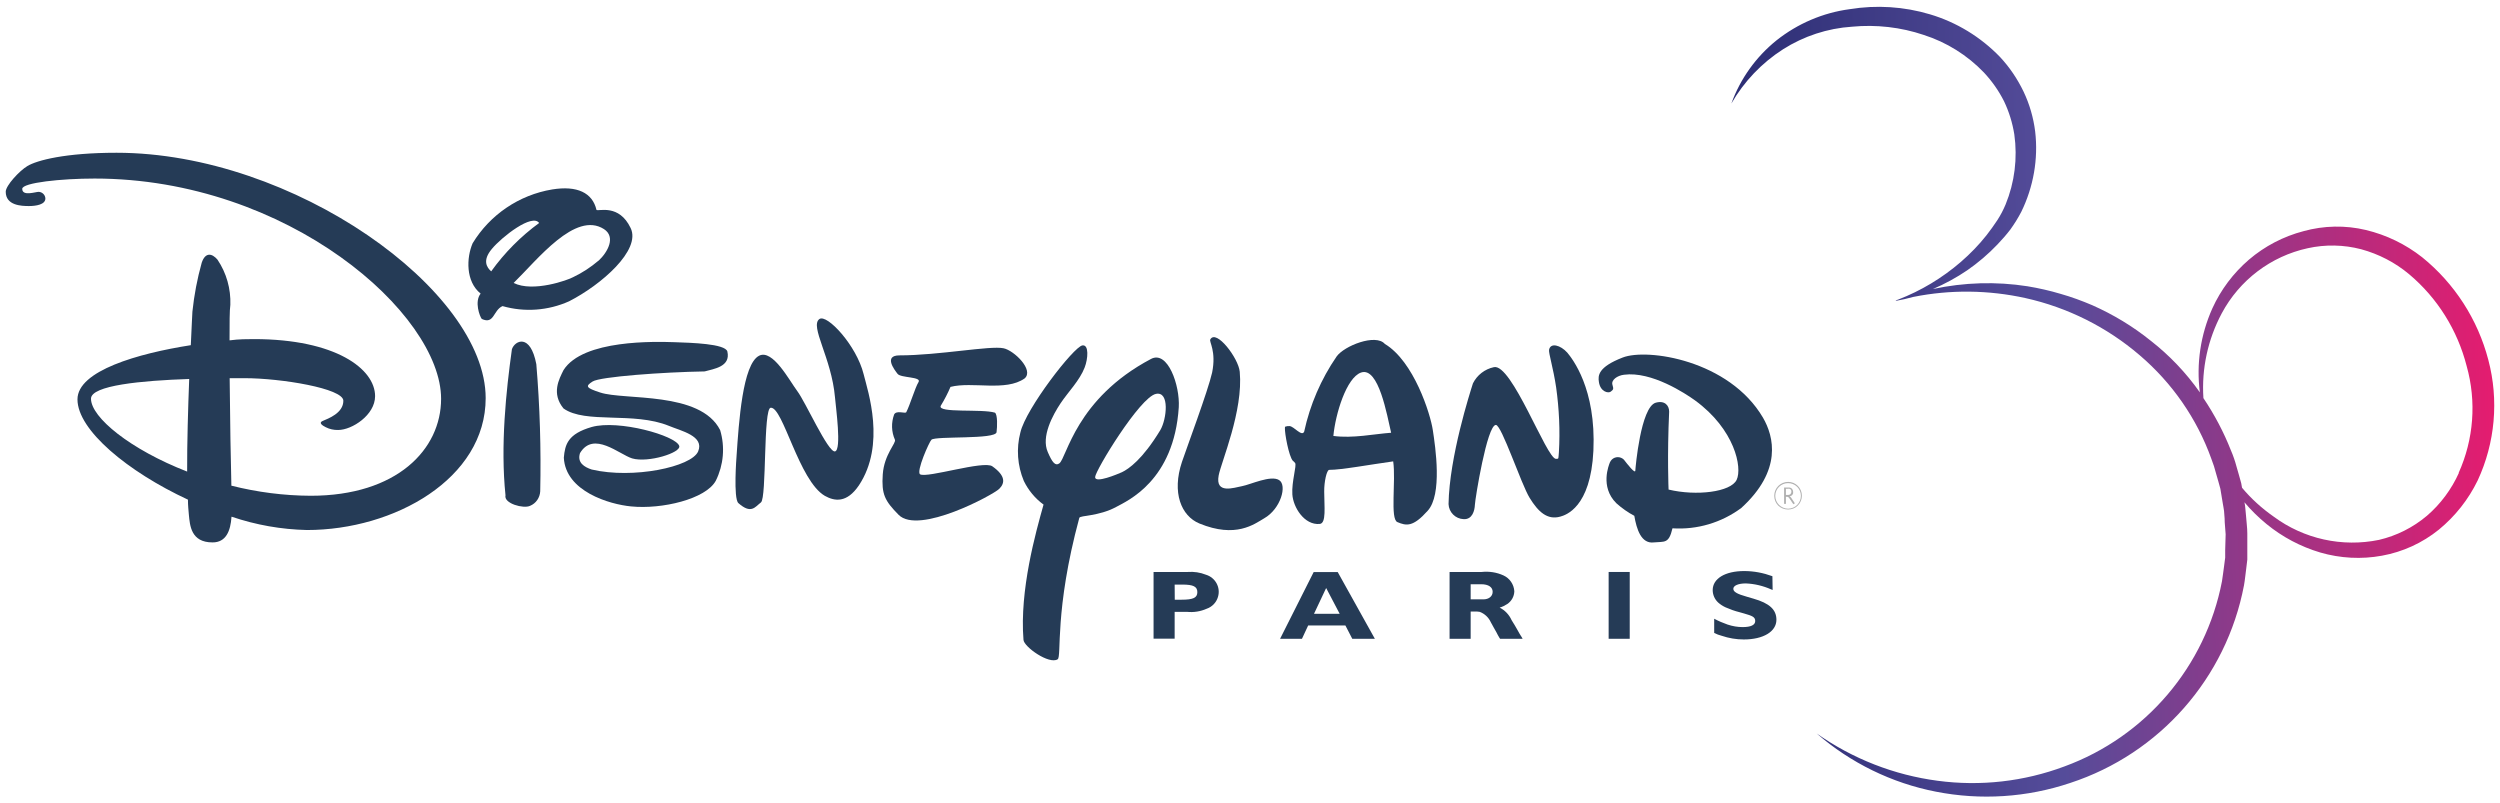
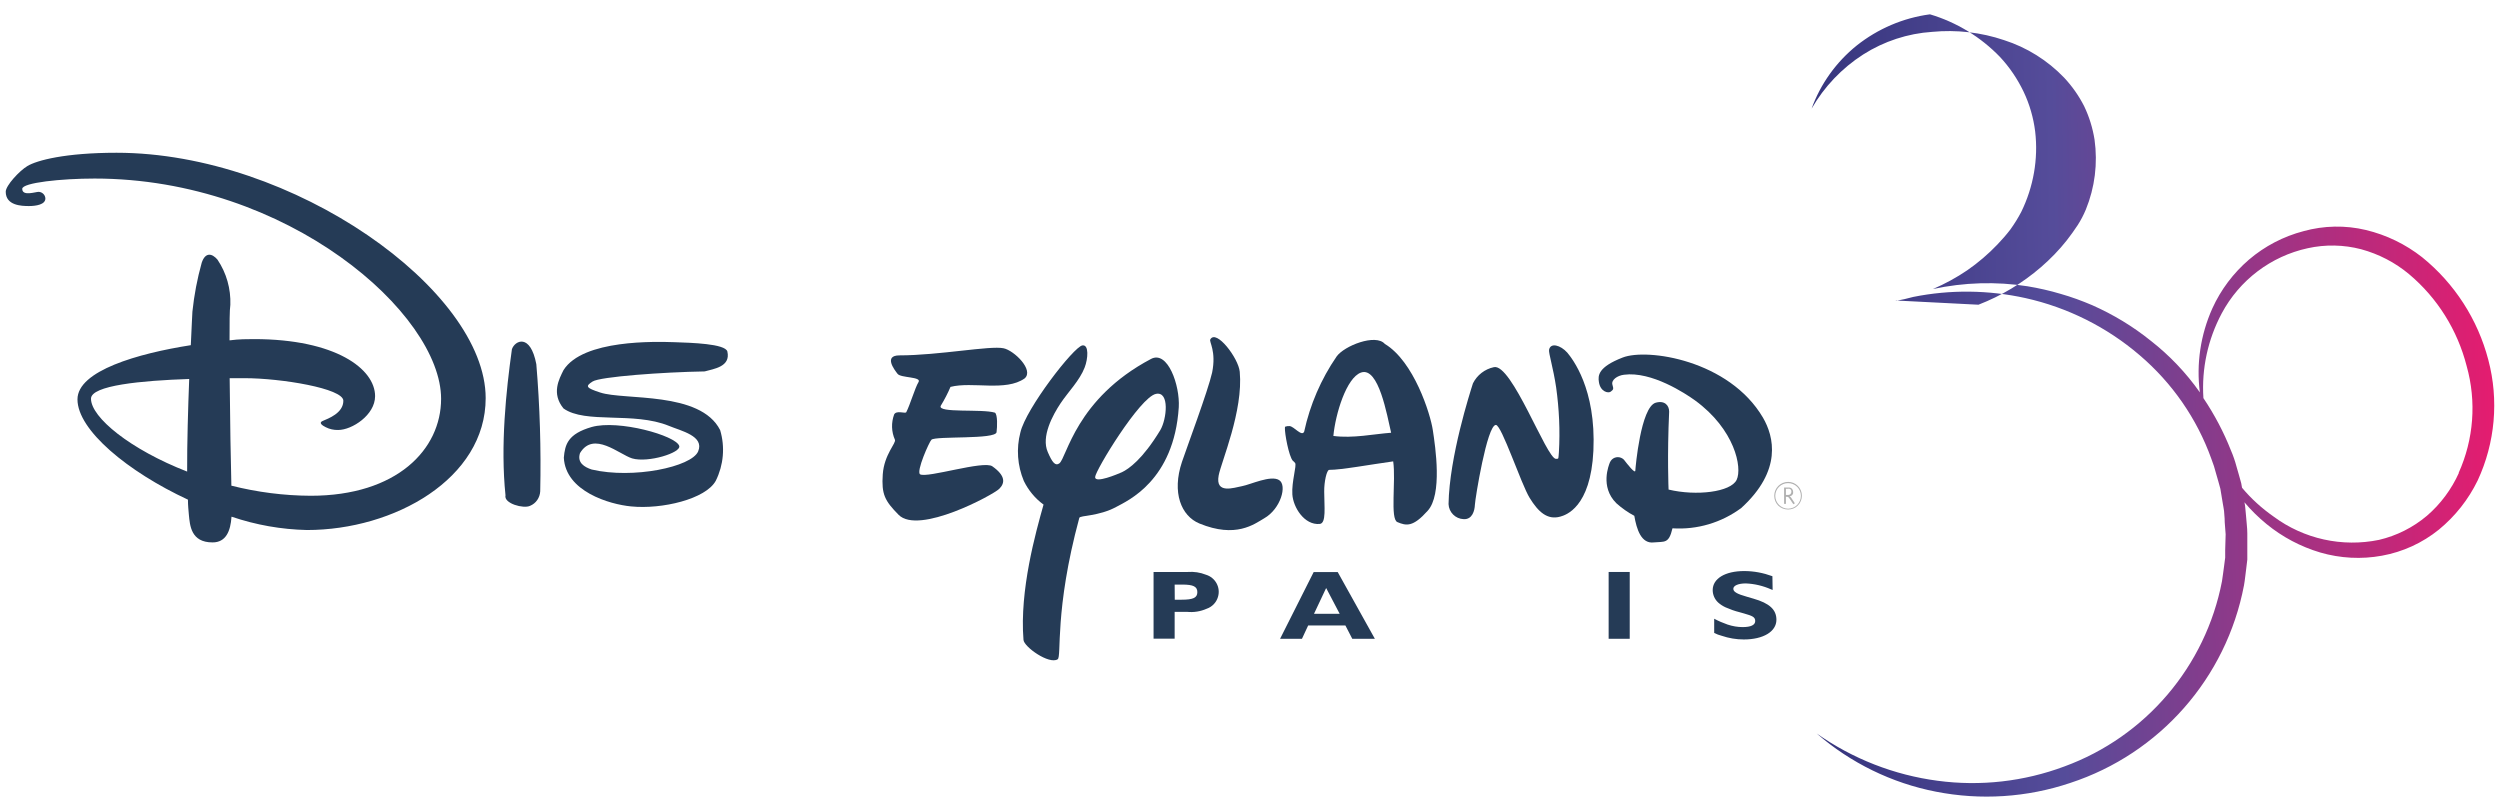
<svg xmlns="http://www.w3.org/2000/svg" version="1.1" id="Layer_1" x="0px" y="0px" width="21.815px" height="7.009px" viewBox="0 0 21.815 7.009" style="enable-background:new 0 0 21.815 7.009;" xml:space="preserve">
  <desc>Created with Sketch.</desc>
  <g id="hd16012_DLP_30_dark_blue">
    <linearGradient id="SVGID_1_" gradientUnits="userSpaceOnUse" x1="18.722" y1="64.626" x2="25.329" y2="64.626" gradientTransform="matrix(1 -0.019 -0.019 -1 -2.321 68.511)">
      <stop offset="0" style="stop-color:#2C2E74" />
      <stop offset="0.42" style="stop-color:#554C9A" />
      <stop offset="1" style="stop-color:#E51C6F" />
    </linearGradient>
-     <path style="fill:url(#SVGID_1_);" d="M21.713,3.14c-0.092-0.352-0.294-0.666-0.577-0.895c-0.145-0.114-0.312-0.195-0.491-0.238   c-0.179-0.043-0.367-0.039-0.544,0.01c-0.176,0.046-0.339,0.131-0.477,0.249c-0.136,0.117-0.245,0.262-0.319,0.425   c-0.103,0.23-0.141,0.483-0.109,0.733c-0.12-0.171-0.265-0.323-0.429-0.451c-0.155-0.125-0.326-0.228-0.508-0.309   c-0.091-0.039-0.184-0.073-0.279-0.1c-0.094-0.028-0.191-0.05-0.288-0.066c-0.274-0.043-0.554-0.034-0.825,0.024   c0.105-0.045,0.206-0.1,0.3-0.164c0.095-0.066,0.183-0.141,0.263-0.225c0.04-0.042,0.078-0.085,0.113-0.131   c0.035-0.049,0.067-0.1,0.095-0.154c0.106-0.217,0.149-0.46,0.121-0.7c-0.015-0.121-0.049-0.239-0.102-0.35   c-0.053-0.11-0.122-0.212-0.205-0.301c-0.168-0.174-0.379-0.303-0.611-0.372c-0.227-0.068-0.467-0.083-0.7-0.045   c-0.234,0.031-0.455,0.126-0.639,0.272c-0.179,0.144-0.316,0.335-0.394,0.551c0.11-0.191,0.265-0.354,0.451-0.473   c0.181-0.115,0.388-0.183,0.602-0.197c0.211-0.02,0.425,0.004,0.626,0.072c0.2,0.064,0.38,0.177,0.525,0.328   c0.07,0.075,0.129,0.159,0.175,0.25c0.044,0.092,0.074,0.19,0.09,0.29c0.029,0.207,0.003,0.418-0.076,0.611   c-0.02,0.048-0.044,0.094-0.072,0.137c-0.029,0.045-0.061,0.088-0.094,0.131c-0.067,0.085-0.143,0.163-0.225,0.234   c-0.162,0.14-0.347,0.251-0.546,0.328L16.54,2.622h0.009L16.54,2.626c0.052-0.009,0.104-0.021,0.155-0.035   c0.323-0.065,0.657-0.061,0.979,0.01c0.368,0.082,0.71,0.253,0.996,0.498c0.284,0.242,0.5,0.553,0.626,0.904   c0.017,0.043,0.031,0.087,0.042,0.131c0.012,0.045,0.027,0.089,0.037,0.131l0.021,0.127c0.003,0.023,0.009,0.045,0.011,0.066   l0.005,0.066c0,0.046,0.007,0.092,0.009,0.138l-0.004,0.138c0,0.023,0,0.047,0,0.066l-0.009,0.069   c-0.007,0.045-0.011,0.091-0.019,0.137c-0.143,0.742-0.665,1.356-1.375,1.616c-0.353,0.132-0.733,0.175-1.106,0.125   c-0.38-0.05-0.743-0.192-1.056-0.413c0.296,0.257,0.655,0.433,1.04,0.508c0.391,0.077,0.795,0.051,1.173-0.076   c0.781-0.256,1.362-0.916,1.516-1.724c0.009-0.05,0.013-0.1,0.02-0.15l0.009-0.075c0-0.025,0-0.051,0-0.075V4.654   c0-0.051-0.008-0.1-0.011-0.151l-0.007-0.075c-0.001-0.015-0.004-0.03-0.007-0.045c0.058,0.069,0.123,0.133,0.193,0.19   c0.138,0.113,0.297,0.197,0.468,0.248c0.175,0.051,0.36,0.061,0.539,0.028c0.182-0.033,0.352-0.111,0.496-0.227   c0.143-0.117,0.258-0.263,0.339-0.429C21.773,3.864,21.806,3.491,21.713,3.14z M21.457,4.125c-0.065,0.144-0.16,0.273-0.28,0.376   c-0.121,0.102-0.264,0.174-0.418,0.21c-0.321,0.066-0.656-0.008-0.919-0.203c-0.103-0.072-0.196-0.156-0.276-0.252l-0.007-0.039   c-0.012-0.049-0.028-0.096-0.041-0.145c-0.013-0.049-0.029-0.096-0.049-0.142c-0.063-0.16-0.144-0.313-0.24-0.456   c-0.017-0.257,0.039-0.513,0.16-0.74c0.155-0.29,0.429-0.498,0.75-0.568c0.154-0.034,0.314-0.031,0.467,0.009   c0.153,0.042,0.295,0.115,0.417,0.217c0.248,0.208,0.423,0.489,0.503,0.802c0.087,0.31,0.062,0.64-0.07,0.933H21.457z" />
+     <path style="fill:url(#SVGID_1_);" d="M21.713,3.14c-0.092-0.352-0.294-0.666-0.577-0.895c-0.145-0.114-0.312-0.195-0.491-0.238   c-0.179-0.043-0.367-0.039-0.544,0.01c-0.176,0.046-0.339,0.131-0.477,0.249c-0.136,0.117-0.245,0.262-0.319,0.425   c-0.103,0.23-0.141,0.483-0.109,0.733c-0.12-0.171-0.265-0.323-0.429-0.451c-0.155-0.125-0.326-0.228-0.508-0.309   c-0.091-0.039-0.184-0.073-0.279-0.1c-0.094-0.028-0.191-0.05-0.288-0.066c-0.274-0.043-0.554-0.034-0.825,0.024   c0.105-0.045,0.206-0.1,0.3-0.164c0.095-0.066,0.183-0.141,0.263-0.225c0.04-0.042,0.078-0.085,0.113-0.131   c0.035-0.049,0.067-0.1,0.095-0.154c0.106-0.217,0.149-0.46,0.121-0.7c-0.015-0.121-0.049-0.239-0.102-0.35   c-0.053-0.11-0.122-0.212-0.205-0.301c-0.168-0.174-0.379-0.303-0.611-0.372c-0.234,0.031-0.455,0.126-0.639,0.272c-0.179,0.144-0.316,0.335-0.394,0.551c0.11-0.191,0.265-0.354,0.451-0.473   c0.181-0.115,0.388-0.183,0.602-0.197c0.211-0.02,0.425,0.004,0.626,0.072c0.2,0.064,0.38,0.177,0.525,0.328   c0.07,0.075,0.129,0.159,0.175,0.25c0.044,0.092,0.074,0.19,0.09,0.29c0.029,0.207,0.003,0.418-0.076,0.611   c-0.02,0.048-0.044,0.094-0.072,0.137c-0.029,0.045-0.061,0.088-0.094,0.131c-0.067,0.085-0.143,0.163-0.225,0.234   c-0.162,0.14-0.347,0.251-0.546,0.328L16.54,2.622h0.009L16.54,2.626c0.052-0.009,0.104-0.021,0.155-0.035   c0.323-0.065,0.657-0.061,0.979,0.01c0.368,0.082,0.71,0.253,0.996,0.498c0.284,0.242,0.5,0.553,0.626,0.904   c0.017,0.043,0.031,0.087,0.042,0.131c0.012,0.045,0.027,0.089,0.037,0.131l0.021,0.127c0.003,0.023,0.009,0.045,0.011,0.066   l0.005,0.066c0,0.046,0.007,0.092,0.009,0.138l-0.004,0.138c0,0.023,0,0.047,0,0.066l-0.009,0.069   c-0.007,0.045-0.011,0.091-0.019,0.137c-0.143,0.742-0.665,1.356-1.375,1.616c-0.353,0.132-0.733,0.175-1.106,0.125   c-0.38-0.05-0.743-0.192-1.056-0.413c0.296,0.257,0.655,0.433,1.04,0.508c0.391,0.077,0.795,0.051,1.173-0.076   c0.781-0.256,1.362-0.916,1.516-1.724c0.009-0.05,0.013-0.1,0.02-0.15l0.009-0.075c0-0.025,0-0.051,0-0.075V4.654   c0-0.051-0.008-0.1-0.011-0.151l-0.007-0.075c-0.001-0.015-0.004-0.03-0.007-0.045c0.058,0.069,0.123,0.133,0.193,0.19   c0.138,0.113,0.297,0.197,0.468,0.248c0.175,0.051,0.36,0.061,0.539,0.028c0.182-0.033,0.352-0.111,0.496-0.227   c0.143-0.117,0.258-0.263,0.339-0.429C21.773,3.864,21.806,3.491,21.713,3.14z M21.457,4.125c-0.065,0.144-0.16,0.273-0.28,0.376   c-0.121,0.102-0.264,0.174-0.418,0.21c-0.321,0.066-0.656-0.008-0.919-0.203c-0.103-0.072-0.196-0.156-0.276-0.252l-0.007-0.039   c-0.012-0.049-0.028-0.096-0.041-0.145c-0.013-0.049-0.029-0.096-0.049-0.142c-0.063-0.16-0.144-0.313-0.24-0.456   c-0.017-0.257,0.039-0.513,0.16-0.74c0.155-0.29,0.429-0.498,0.75-0.568c0.154-0.034,0.314-0.031,0.467,0.009   c0.153,0.042,0.295,0.115,0.417,0.217c0.248,0.208,0.423,0.489,0.503,0.802c0.087,0.31,0.062,0.64-0.07,0.933H21.457z" />
    <path style="fill:#B0B0B0;" d="M15.608,4.254c0.014-0.001,0.028,0.006,0.034,0.019c0.003,0.006,0.005,0.013,0.005,0.02   c0,0.004,0,0.007,0,0.011c-0.003,0.01-0.009,0.018-0.018,0.023l-0.013,0.005c0.006,0.002,0.012,0.007,0.015,0.013l0.022,0.033   l0.009,0.014L15.649,4.4l-0.009-0.013l-0.02-0.03l-0.008-0.011c-0.002-0.003-0.004-0.005-0.006-0.007   c-0.005-0.004-0.011-0.005-0.022-0.004v0.062h-0.016V4.254H15.608z M15.583,4.319h0.02c0.007,0,0.014-0.002,0.02-0.007   c0.008-0.009,0.011-0.022,0.007-0.033c-0.003-0.007-0.008-0.013-0.016-0.014c-0.005-0.001-0.01-0.001-0.014,0h-0.016V4.319z" />
    <path style="fill:#B0B0B0;" d="M15.603,4.446c0.032,0,0.063-0.012,0.085-0.035c0.047-0.047,0.047-0.124,0-0.171   c-0.023-0.023-0.053-0.035-0.085-0.035c-0.067,0-0.121,0.054-0.121,0.121c0,0,0,0,0,0.001c0,0.032,0.013,0.063,0.035,0.085   C15.54,4.434,15.571,4.446,15.603,4.446z M15.491,4.327c0-0.03,0.012-0.058,0.033-0.079c0.044-0.043,0.114-0.043,0.158,0   c0.044,0.044,0.043,0.114,0,0.158c-0.021,0.021-0.049,0.032-0.079,0.033C15.541,4.438,15.491,4.388,15.491,4.327   C15.491,4.327,15.491,4.327,15.491,4.327z" />
    <path style="fill:#253B56;" d="M13.904,3.933c-0.024,0.498-0.243,0.562-0.289,0.575c-0.114,0.032-0.193-0.043-0.267-0.163   c-0.074-0.119-0.245-0.638-0.295-0.637c-0.077,0-0.181,0.646-0.183,0.696c-0.002,0.051-0.022,0.131-0.099,0.126   C12.7,4.527,12.643,4.47,12.64,4.399c0.007-0.414,0.188-0.975,0.213-1.054c0.036-0.072,0.103-0.124,0.182-0.141   c0.155-0.039,0.46,0.798,0.542,0.8c0.028,0,0.02,0,0.026-0.058c0.011-0.189,0.002-0.378-0.024-0.565   c-0.025-0.169-0.066-0.297-0.062-0.328c0.012-0.066,0.1-0.042,0.159,0.024C13.718,3.128,13.929,3.389,13.904,3.933z" />
    <path style="fill:#253B56;" d="M12.457,4.458C12.33,4.6,12.272,4.589,12.194,4.556c-0.066-0.026-0.012-0.359-0.037-0.53   c-0.19,0.026-0.456,0.075-0.558,0.074c-0.022,0-0.045,0.103-0.044,0.19c0,0.131,0.02,0.276-0.039,0.282   c-0.135,0.012-0.232-0.146-0.239-0.258c-0.007-0.112,0.04-0.253,0.024-0.274s-0.02-0.012-0.033-0.041   c-0.035-0.077-0.066-0.27-0.053-0.276c0.012-0.004,0.025-0.006,0.038-0.005c0.039,0.003,0.106,0.095,0.127,0.049   c0.051-0.235,0.147-0.458,0.283-0.656c0.066-0.093,0.341-0.202,0.421-0.11c0.253,0.152,0.398,0.61,0.419,0.754   C12.525,3.899,12.588,4.317,12.457,4.458z M12.139,3.776c-0.035-0.147-0.108-0.58-0.263-0.525c-0.127,0.045-0.223,0.36-0.241,0.553   c0.169,0.023,0.354-0.017,0.505-0.028H12.139z" />
    <path style="fill:#253B56;" d="M11.031,4.523c-0.087,0.051-0.247,0.176-0.565,0.045c-0.159-0.066-0.242-0.269-0.152-0.538   c0.04-0.119,0.228-0.622,0.263-0.779c0.038-0.188-0.028-0.268-0.016-0.289c0.051-0.093,0.246,0.163,0.257,0.282   c0.032,0.341-0.162,0.788-0.184,0.905c-0.031,0.165,0.131,0.107,0.205,0.093c0.074-0.014,0.249-0.098,0.322-0.053   C11.234,4.233,11.176,4.441,11.031,4.523z" />
    <path style="fill:#253B56;" d="M9.741,4.423C9.586,4.507,9.424,4.496,9.418,4.519C9.199,5.329,9.266,5.73,9.229,5.753   C9.154,5.8,8.936,5.645,8.931,5.584C8.896,5.15,9.037,4.649,9.106,4.403C9.033,4.35,8.974,4.279,8.934,4.197   c-0.056-0.134-0.067-0.283-0.03-0.424C8.952,3.565,9.37,3.025,9.445,3.014c0.059-0.009,0.049,0.117,0.02,0.192   C9.421,3.321,9.322,3.418,9.254,3.52C9.187,3.621,9.083,3.81,9.143,3.945c0.039,0.091,0.066,0.123,0.1,0.099   c0.066-0.047,0.142-0.564,0.801-0.912c0.146-0.077,0.253,0.232,0.242,0.421C10.245,4.195,9.838,4.37,9.741,4.423z M10.125,3.753   c0.056-0.095,0.083-0.341-0.038-0.316c-0.14,0.028-0.529,0.668-0.531,0.726C9.554,4.221,9.753,4.137,9.791,4.12   C9.849,4.092,9.97,4.009,10.125,3.753z" />
    <path style="fill:#253B56;" d="M8.294,3.376C8.27,3.433,8.241,3.488,8.209,3.541c-0.032,0.066,0.36,0.025,0.473,0.06   c0.024,0.018,0.02,0.123,0.014,0.17c-0.007,0.066-0.53,0.032-0.568,0.066c-0.019,0.017-0.136,0.28-0.099,0.302   c0.061,0.035,0.555-0.123,0.63-0.07c0.116,0.082,0.112,0.146,0.06,0.197C8.668,4.317,8.016,4.67,7.841,4.492   C7.72,4.369,7.691,4.313,7.703,4.139c0.012-0.174,0.12-0.274,0.106-0.302c-0.031-0.07-0.033-0.148-0.007-0.22   c0.02-0.04,0.098-0.005,0.106-0.02c0.034-0.066,0.077-0.215,0.107-0.263c0.03-0.048-0.156-0.035-0.183-0.072   c-0.028-0.036-0.123-0.16,0.016-0.161c0.344,0,0.792-0.087,0.909-0.062c0.092,0.019,0.268,0.19,0.184,0.263   C8.776,3.419,8.486,3.327,8.294,3.376z" />
-     <path style="fill:#253B56;" d="M7.495,4.235C7.389,4.392,7.282,4.374,7.198,4.327c-0.227-0.131-0.366-0.78-0.473-0.769   C6.659,3.564,6.691,4.345,6.64,4.384C6.588,4.424,6.555,4.489,6.443,4.39C6.398,4.349,6.427,3.982,6.427,3.982   c0.02-0.298,0.053-0.805,0.197-0.878c0.119-0.06,0.263,0.215,0.334,0.31C7.029,3.508,7.226,3.95,7.286,3.939   c0.06-0.012,0.007-0.387,0-0.473C7.256,3.123,7.064,2.846,7.15,2.784c0.066-0.047,0.324,0.23,0.386,0.481   C7.574,3.417,7.731,3.879,7.495,4.235z" />
    <path style="fill:#253B56;" d="M6.149,3.241C5.786,3.247,5.235,3.287,5.171,3.329C5.107,3.37,5.111,3.384,5.237,3.425   c0.21,0.07,0.874-0.014,1.047,0.328C6.328,3.9,6.314,4.058,6.246,4.195c-0.087,0.16-0.47,0.251-0.739,0.224   C5.318,4.401,4.935,4.288,4.92,3.994C4.93,3.877,4.956,3.786,5.163,3.726C5.398,3.66,5.898,3.801,5.927,3.891   C5.946,3.95,5.655,4.041,5.516,4C5.403,3.965,5.179,3.757,5.061,3.954C5.034,4.038,5.1,4.076,5.163,4.097   c0.361,0.085,0.872-0.023,0.929-0.158s-0.15-0.179-0.255-0.223C5.529,3.59,5.108,3.701,4.917,3.564   c-0.107-0.131-0.039-0.255,0-0.334c0.17-0.27,0.807-0.249,0.97-0.244c0.144,0.005,0.441,0.013,0.46,0.081   C6.378,3.202,6.225,3.219,6.149,3.241z" />
    <path style="fill:#253B56;" d="M4.625,4.414c-0.056,0.027-0.231-0.02-0.214-0.092c-0.045-0.433,0.005-0.91,0.056-1.275   C4.493,2.971,4.628,2.906,4.68,3.178c0.031,0.369,0.042,0.739,0.034,1.109C4.711,4.343,4.677,4.393,4.625,4.414z" />
-     <path style="fill:#253B56;" d="M5.205,1.832c0.02,0.013,0.197-0.054,0.298,0.158c0.093,0.192-0.257,0.496-0.537,0.639   C4.783,2.711,4.577,2.726,4.385,2.671C4.303,2.707,4.313,2.834,4.204,2.783C4.186,2.762,4.138,2.632,4.194,2.562   C4.062,2.456,4.07,2.249,4.124,2.123C4.276,1.873,4.53,1.701,4.819,1.653C5.035,1.618,5.17,1.681,5.205,1.832z M5.222,2.276   C5.305,2.199,5.375,2.067,5.27,1.999c-0.25-0.16-0.58,0.267-0.788,0.47c0.169,0.085,0.477-0.026,0.52-0.051   c0.08-0.038,0.154-0.087,0.221-0.144L5.222,2.276z M4.706,1.948c-0.058-0.092-0.328,0.12-0.414,0.224   C4.206,2.275,4.249,2.334,4.286,2.368c0.117-0.163,0.259-0.306,0.421-0.424L4.706,1.948z" />
    <path style="fill:#253B56;" d="M14.594,4.61c0.215,0.014,0.427-0.049,0.6-0.177c0.36-0.328,0.285-0.624,0.19-0.788   c-0.295-0.503-1.011-0.609-1.225-0.525c-0.214,0.083-0.216,0.157-0.207,0.213c0.012,0.085,0.082,0.102,0.104,0.084   s0.026-0.02,0.014-0.06c-0.012-0.041,0.042-0.08,0.101-0.087c0.241-0.032,0.538,0.165,0.62,0.224   c0.346,0.252,0.414,0.586,0.363,0.693S14.802,4.33,14.56,4.272c0,0-0.013-0.289,0.005-0.68c0-0.054-0.039-0.1-0.117-0.078   c-0.131,0.037-0.177,0.567-0.178,0.591c0,0.036-0.071-0.057-0.1-0.094c-0.029-0.029-0.076-0.029-0.105-0.001   c-0.007,0.007-0.013,0.016-0.017,0.025c-0.008,0.021-0.089,0.212,0.056,0.356c0.048,0.043,0.1,0.08,0.157,0.11   c0.02,0.117,0.06,0.247,0.172,0.232C14.525,4.724,14.562,4.747,14.594,4.61z" />
    <path style="fill:#253B56;" d="M1.633,4.115C1.139,3.923,0.794,3.643,0.794,3.479c0-0.116,0.44-0.158,0.857-0.172   C1.641,3.566,1.632,3.867,1.633,4.115z M2.022,4.509C2.234,4.581,2.455,4.62,2.679,4.625c0.761,0,1.559-0.448,1.559-1.151   c0-0.941-1.68-2.141-3.221-2.141c-0.448,0-0.695,0.066-0.778,0.116C0.17,1.49,0.05,1.619,0.05,1.673   c0,0.121,0.139,0.125,0.202,0.125s0.144-0.013,0.144-0.066C0.395,1.701,0.369,1.675,0.337,1.674c-0.027,0-0.143,0.041-0.143-0.026   c0-0.054,0.34-0.09,0.631-0.09c1.689,0,3.024,1.182,3.024,1.922c0,0.442-0.386,0.846-1.138,0.846   C2.478,4.325,2.246,4.295,2.019,4.238C2.014,4.051,2.007,3.653,2.004,3.3h0.131c0.314,0,0.861,0.089,0.861,0.197   c0,0.108-0.131,0.155-0.182,0.177c-0.036,0.016,0,0.04,0.029,0.054c0.033,0.017,0.07,0.025,0.108,0.024   c0.121,0,0.322-0.131,0.322-0.295c0-0.238-0.345-0.498-1.057-0.498c-0.056,0-0.131,0-0.213,0.011c0-0.147,0-0.263,0.007-0.31   c0.005-0.14-0.034-0.278-0.112-0.394C1.849,2.208,1.791,2.2,1.76,2.293c-0.039,0.14-0.066,0.282-0.081,0.426   c0,0.02-0.008,0.131-0.014,0.293c-0.46,0.072-0.989,0.223-0.989,0.473c0,0.268,0.439,0.631,0.964,0.875   c0,0.051,0.005,0.095,0.008,0.131c0.009,0.094,0.018,0.242,0.206,0.242c0.118,0.001,0.158-0.1,0.166-0.223L2.022,4.509z" />
    <path style="fill:#253B56;" d="M10.365,4.991c0.054-0.004,0.108,0.004,0.158,0.024c0.083,0.025,0.13,0.112,0.105,0.194   c-0.014,0.048-0.051,0.087-0.099,0.103c-0.054,0.024-0.113,0.033-0.171,0.027h-0.108v0.234h-0.184V4.991H10.365z M10.251,5.233   h0.06c0.101,0,0.137-0.017,0.137-0.066c0-0.049-0.036-0.066-0.131-0.066H10.25L10.251,5.233z" />
    <path style="fill:#253B56;" d="M11.997,5.574h-0.197l-0.06-0.116h-0.325l-0.054,0.116H11.17l0.293-0.582h0.21L11.997,5.574z    M11.466,5.356h0.224l-0.118-0.225L11.466,5.356z" />
-     <path style="fill:#253B56;" d="M12.929,4.991c0.065-0.007,0.131,0.003,0.19,0.03c0.055,0.025,0.091,0.078,0.095,0.138   c-0.001,0.045-0.024,0.087-0.062,0.112c-0.02,0.013-0.042,0.024-0.066,0.031c0.046,0.023,0.083,0.062,0.104,0.109L13.22,5.46   l0.019,0.033l0.022,0.039l0.02,0.032l0.005,0.01H13.09l-0.005-0.007l-0.014-0.024l-0.014-0.027l-0.021-0.037L13.009,5.43   c-0.019-0.042-0.054-0.075-0.097-0.091c-0.017-0.003-0.035-0.004-0.053-0.003h-0.026v0.238h-0.184V4.991H12.929z M12.833,5.23   h0.089h0.022c0.048,0,0.081-0.027,0.081-0.066c0-0.039-0.034-0.066-0.101-0.066h-0.091V5.23z" />
    <path style="fill:#253B56;" d="M14.221,5.574h-0.184V4.991h0.184V5.574z" />
    <path style="fill:#253B56;" d="M15.468,5.148l-0.013-0.005c-0.07-0.031-0.145-0.049-0.221-0.052c-0.066,0-0.109,0.019-0.109,0.047   c0,0.028,0.037,0.046,0.118,0.069l0.058,0.017c0.14,0.04,0.2,0.096,0.2,0.184c0,0.103-0.114,0.172-0.285,0.172   c-0.065,0-0.13-0.011-0.192-0.032c-0.023-0.006-0.045-0.014-0.066-0.025V5.399c0.037,0.02,0.077,0.037,0.117,0.051   c0.042,0.014,0.087,0.022,0.131,0.022c0.072,0,0.11-0.018,0.11-0.053s-0.025-0.045-0.098-0.066l-0.039-0.011   c-0.041-0.01-0.082-0.025-0.121-0.042c-0.024-0.011-0.046-0.025-0.066-0.043c-0.03-0.028-0.047-0.067-0.047-0.108   c0-0.1,0.108-0.166,0.275-0.166c0.084,0,0.167,0.016,0.246,0.045L15.468,5.148z" />
  </g>
</svg>